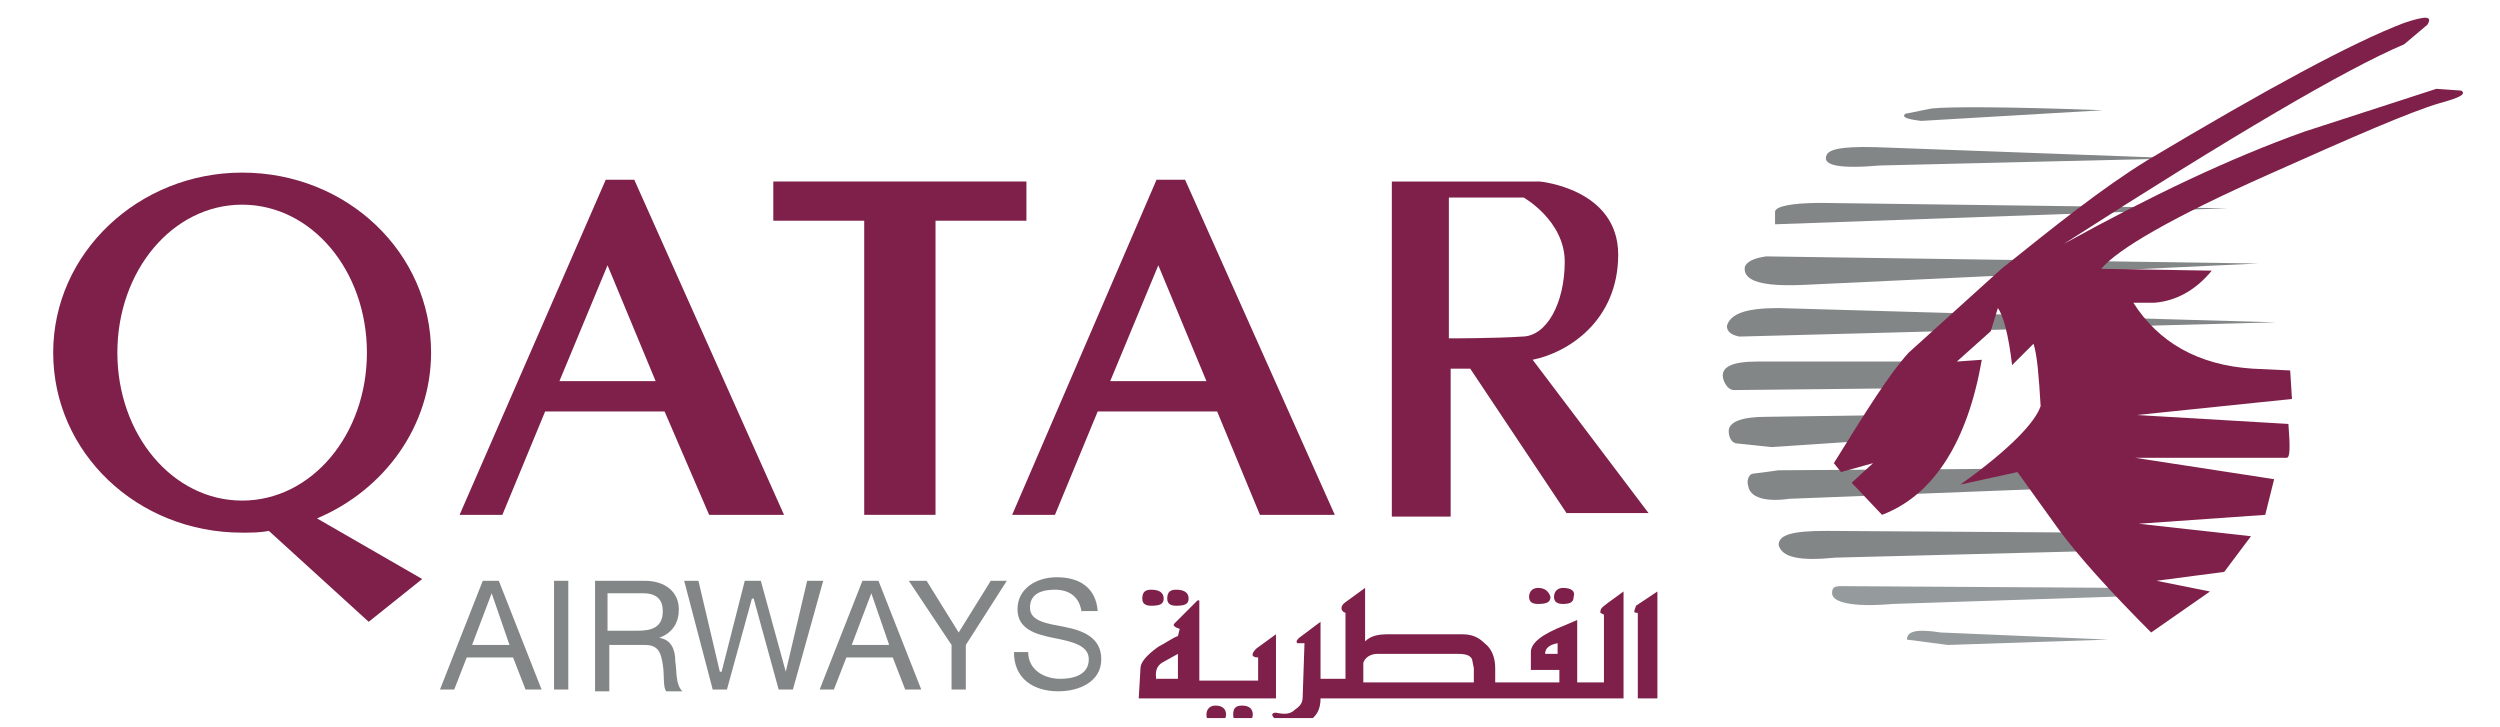
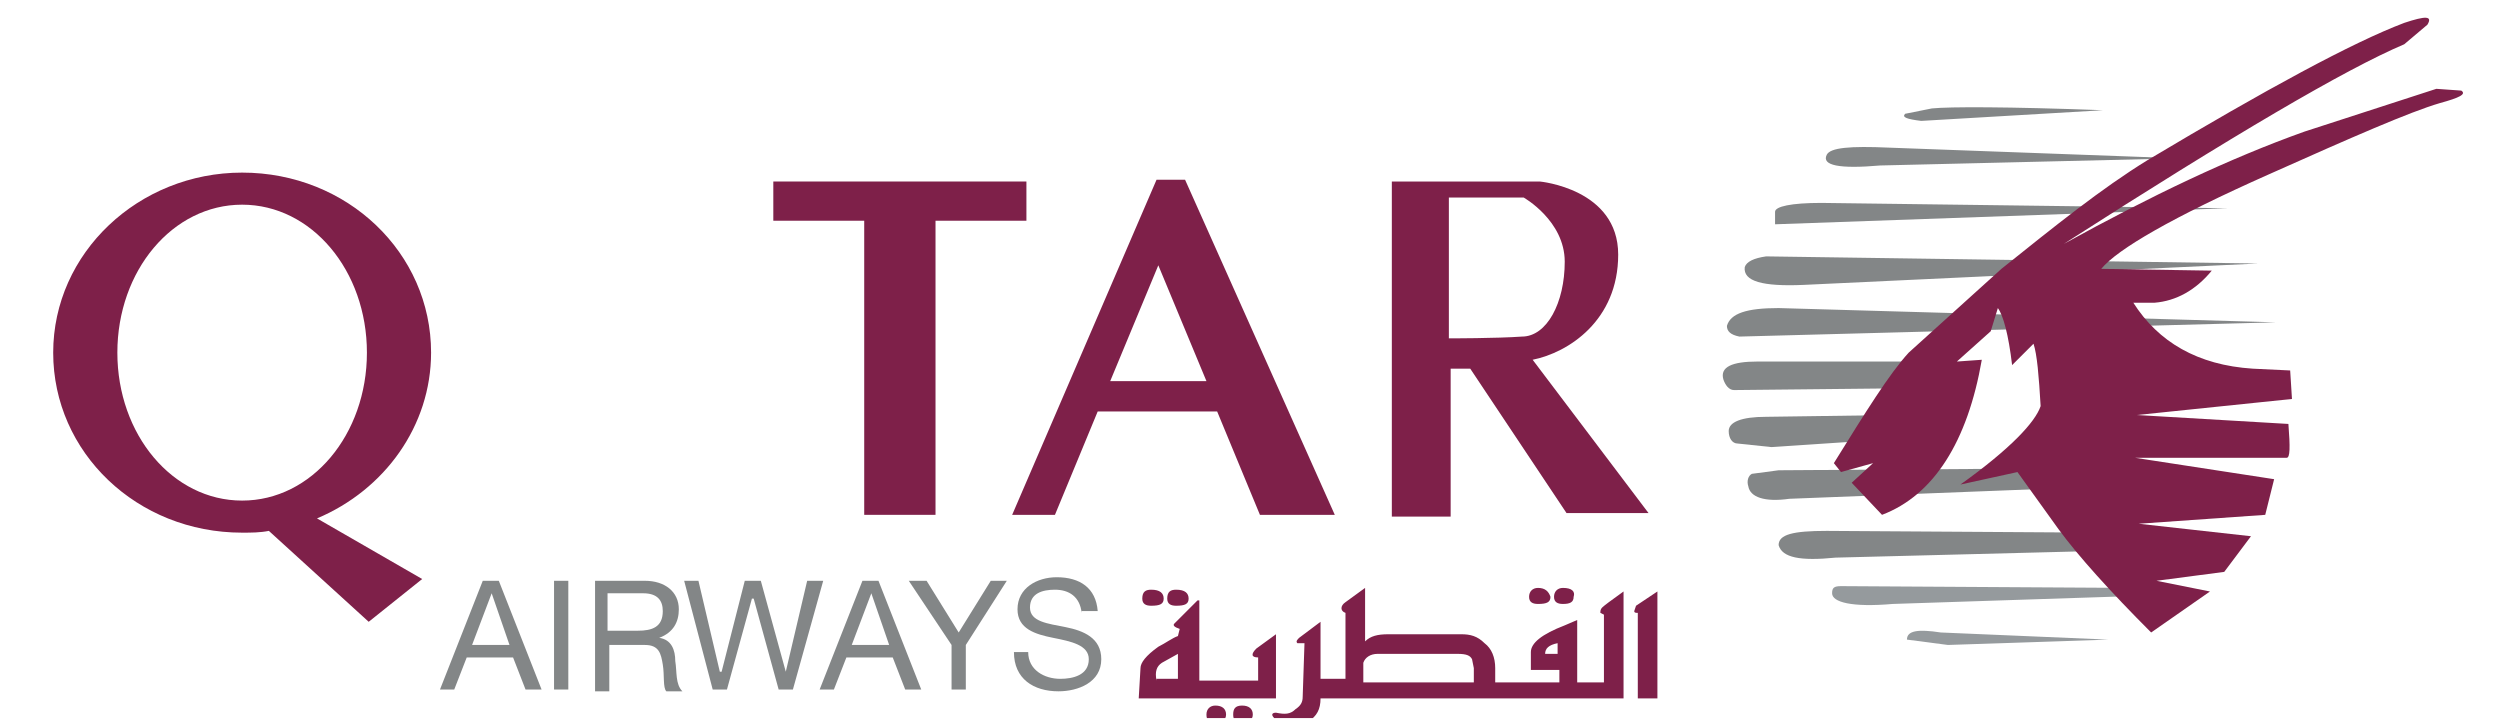
<svg xmlns="http://www.w3.org/2000/svg" width="141" height="41" viewBox="0 0 141 41" fill="none">
  <g clip-path="url(#clip0_10966_19821)">
    <path fill-rule="evenodd" clip-rule="evenodd" d="M108.356 6.819L118.61 6.216C113.182 6.015 109.965 6.015 108.959 6.115L107.451 6.417C107.25 6.618 107.552 6.719 108.356 6.819Z" fill="#838687" />
    <path fill-rule="evenodd" clip-rule="evenodd" d="M106.044 9.333L122.933 8.93L106.547 8.327C104.335 8.227 103.229 8.327 103.028 8.729C102.727 9.333 103.732 9.534 106.044 9.333Z" fill="#838687" />
    <path fill-rule="evenodd" clip-rule="evenodd" d="M100.113 12.65L125.648 11.745L102.727 11.444C101.018 11.444 100.113 11.645 100.113 11.947V12.65Z" fill="#838687" />
    <path fill-rule="evenodd" clip-rule="evenodd" d="M101.721 16.068L127.357 14.862L99.61 14.46C98.906 14.56 98.504 14.761 98.404 15.063C98.303 15.867 99.409 16.169 101.721 16.068Z" fill="#838687" />
    <path fill-rule="evenodd" clip-rule="evenodd" d="M98.102 18.983L128.362 18.179L100.314 17.375C98.504 17.375 97.6 17.677 97.398 18.38C97.398 18.682 97.6 18.883 98.102 18.983Z" fill="#838687" />
    <path fill-rule="evenodd" clip-rule="evenodd" d="M97.801 22L107.351 21.899L108.658 20.391H99.108C97.7 20.391 96.996 20.693 97.197 21.396C97.298 21.698 97.499 22 97.801 22Z" fill="#838687" />
    <path fill-rule="evenodd" clip-rule="evenodd" d="M99.911 25.216L105.943 24.814L106.747 23.407L99.61 23.508C98.202 23.508 97.499 23.809 97.499 24.312C97.499 24.714 97.7 25.015 98.001 25.015L99.911 25.216Z" fill="#838687" />
    <path fill-rule="evenodd" clip-rule="evenodd" d="M100.917 28.132L116.399 27.529L115.293 26.423L100.314 26.523L98.806 26.724C98.605 26.825 98.504 27.127 98.605 27.428C98.705 28.031 99.51 28.333 100.917 28.132Z" fill="#838687" />
    <path fill-rule="evenodd" clip-rule="evenodd" d="M118.41 30.042L103.029 29.942C101.119 29.942 100.314 30.143 100.314 30.746C100.516 31.45 101.521 31.651 103.531 31.45L119.315 31.047L118.41 30.042Z" fill="#838687" />
    <path fill-rule="evenodd" clip-rule="evenodd" d="M120.32 33.159L103.833 33.058C103.431 33.058 103.33 33.159 103.33 33.46C103.33 33.963 104.436 34.264 106.748 34.063L122.029 33.561L120.32 33.159Z" fill="#959A9D" />
-     <path fill-rule="evenodd" clip-rule="evenodd" d="M109.864 36.376L118.912 36.074L109.462 35.672C108.155 35.471 107.552 35.572 107.552 36.074L109.864 36.376Z" fill="#959A9D" />
+     <path fill-rule="evenodd" clip-rule="evenodd" d="M109.864 36.376L118.912 36.074L109.462 35.672C108.155 35.471 107.552 35.572 107.552 36.074L109.864 36.376" fill="#959A9D" />
    <path fill-rule="evenodd" clip-rule="evenodd" d="M135.6 2.496C132.283 3.904 125.949 7.624 116.399 13.756C121.325 11.042 125.748 8.93 129.97 7.423L137.41 5.01L138.817 5.11C139.119 5.311 138.717 5.512 137.611 5.814C135.902 6.317 132.685 7.724 127.96 9.835C122.531 12.248 119.415 14.058 118.51 15.163L124.743 15.264C123.838 16.37 122.732 16.973 121.526 17.073H120.319C121.727 19.285 123.939 20.592 127.055 20.793L129.166 20.894L129.267 22.502L120.52 23.407L129.066 23.91C129.166 25.217 129.166 25.82 128.965 25.82H120.42L128.261 27.026L127.759 29.037L120.621 29.539L126.955 30.243L125.447 32.254L121.626 32.756L124.642 33.36L121.325 35.672C119.013 33.36 117.203 31.349 116.097 29.841L113.785 26.624L110.568 27.328C113.383 25.317 114.79 23.809 115.092 22.904C114.991 21.195 114.891 19.989 114.69 19.386L113.483 20.592C113.282 18.883 112.981 17.777 112.679 17.375L112.277 18.682L110.367 20.391L111.774 20.291C110.97 24.915 109.06 27.931 106.145 29.037L104.435 27.227L105.642 26.121L103.832 26.624L103.43 26.121C105.24 23.206 106.547 21.095 107.652 19.888L112.88 15.163C115.896 12.751 118.51 10.639 121.124 9.031C127.859 5.01 132.685 2.396 135.6 1.29C136.807 0.888 137.209 0.888 136.907 1.391L135.6 2.496Z" fill="#7E2049" />
    <path fill-rule="evenodd" clip-rule="evenodd" d="M86.341 37.682V36.778C86.341 36.275 86.944 35.772 88.251 35.27L88.954 34.968V38.487H90.462V34.666L90.261 34.566C90.261 34.465 90.261 34.365 90.362 34.264C90.462 34.164 90.864 33.862 91.568 33.359V39.391H74.478C74.478 39.995 74.277 40.397 73.774 40.698L72.769 41C72.467 41 72.166 40.799 71.864 40.497C71.663 40.296 71.763 40.196 71.965 40.196C72.467 40.296 72.769 40.296 73.07 39.995C73.372 39.794 73.472 39.593 73.472 39.291L73.573 36.275H73.171C73.07 36.174 73.171 36.074 73.272 35.973L74.478 35.069V38.286H75.885V34.566C75.584 34.465 75.584 34.164 75.885 33.963L76.991 33.158V36.174C77.293 35.873 77.695 35.772 78.298 35.772H82.42C82.922 35.772 83.325 35.873 83.727 36.275C84.129 36.577 84.33 37.079 84.33 37.682V38.487H87.949V37.783H86.341V37.682ZM67.541 33.862L66.234 35.169C66.134 35.27 66.234 35.37 66.536 35.471L66.435 35.873C66.134 35.973 65.732 36.275 65.329 36.476C64.626 36.979 64.324 37.381 64.324 37.682L64.224 39.391H71.965V35.772L70.859 36.577C70.557 36.878 70.557 37.079 70.959 37.079V38.386H67.642V33.862H67.541ZM87.849 36.275C87.346 36.376 87.145 36.577 87.145 36.878H87.849V36.275ZM65.229 38.386C65.128 37.883 65.229 37.582 65.531 37.381L66.435 36.878V38.286H65.229V38.386ZM64.927 33.259C65.43 33.259 65.631 33.46 65.631 33.762C65.631 34.063 65.43 34.164 64.927 34.164C64.626 34.164 64.425 34.063 64.425 33.762C64.425 33.359 64.626 33.259 64.927 33.259ZM66.335 33.259C66.838 33.259 67.038 33.46 67.038 33.762C67.038 34.063 66.838 34.164 66.335 34.164C66.033 34.164 65.832 34.063 65.832 33.762C65.832 33.359 66.033 33.259 66.335 33.259ZM68.546 39.794C68.949 39.794 69.15 39.995 69.15 40.296C69.15 40.598 68.949 40.698 68.546 40.698C68.144 40.698 68.044 40.598 68.044 40.296C68.044 39.995 68.245 39.794 68.546 39.794ZM70.054 39.794C70.457 39.794 70.658 39.995 70.658 40.296C70.658 40.598 70.457 40.698 70.054 40.698C69.652 40.698 69.552 40.598 69.552 40.296C69.552 39.995 69.652 39.794 70.054 39.794ZM86.743 33.158C86.441 33.158 86.24 33.359 86.24 33.661C86.24 33.963 86.441 34.063 86.743 34.063C87.245 34.063 87.446 33.963 87.446 33.661C87.346 33.359 87.145 33.158 86.743 33.158ZM88.15 33.158C87.849 33.158 87.647 33.359 87.647 33.661C87.647 33.963 87.849 34.063 88.15 34.063C88.552 34.063 88.753 33.963 88.753 33.661C88.854 33.359 88.653 33.158 88.15 33.158ZM83.124 38.386V37.682L83.023 37.18C82.922 36.979 82.721 36.878 82.219 36.878H77.695C77.293 36.878 76.991 37.079 76.891 37.381V38.487H83.124V38.386ZM93.478 33.359V39.391H92.372V34.566C92.272 34.566 92.171 34.566 92.171 34.465L92.272 34.164L93.478 33.359Z" fill="#7E2049" />
-     <path fill-rule="evenodd" clip-rule="evenodd" d="M39.995 29.037H44.218L35.773 10.137H34.164L25.921 29.037H28.334L30.746 23.206H37.482L39.995 29.037ZM31.551 21.497L34.265 14.963L36.979 21.497H31.551Z" fill="#7E2049" />
    <path fill-rule="evenodd" clip-rule="evenodd" d="M71.06 29.037H75.282L66.838 10.137H65.229L57.086 29.037H59.499L61.911 23.206H68.647L71.06 29.037ZM62.615 21.497L65.329 14.963L68.044 21.497H62.615Z" fill="#7E2049" />
    <path fill-rule="evenodd" clip-rule="evenodd" d="M43.615 10.237H57.89V12.449H52.763V29.037H48.742V12.449H43.615V10.237Z" fill="#7E2049" />
    <path fill-rule="evenodd" clip-rule="evenodd" d="M24.313 19.889C24.313 14.259 19.588 9.735 13.656 9.735C7.825 9.735 3 14.259 3 19.889C3 25.518 7.725 30.042 13.656 30.042C14.159 30.042 14.662 30.042 15.164 29.942L20.794 35.069L23.81 32.656L17.879 29.238C21.699 27.63 24.313 24.01 24.313 19.889ZM13.656 28.233C9.736 28.233 6.619 24.513 6.619 19.889C6.619 15.264 9.736 11.544 13.656 11.544C17.577 11.544 20.694 15.264 20.694 19.889C20.694 24.513 17.577 28.233 13.656 28.233Z" fill="#7E2049" />
    <path fill-rule="evenodd" clip-rule="evenodd" d="M86.441 20.29C88.452 19.888 91.266 18.079 91.266 14.359C91.266 10.639 86.843 10.237 86.843 10.237H81.817H80.208H78.499V29.137H81.817V20.793H82.922L88.351 28.936H92.976L86.441 20.29ZM81.716 19.084V11.142H85.938C85.938 11.142 88.251 12.449 88.251 14.761C88.251 17.073 87.245 18.983 85.838 18.983C84.43 19.084 81.716 19.084 81.716 19.084Z" fill="#7E2049" />
    <path fill-rule="evenodd" clip-rule="evenodd" d="M27.228 32.757H28.133L30.545 38.889H29.64L28.937 37.08H26.323L25.619 38.889H24.815L27.228 32.757ZM26.625 36.376H28.736L27.73 33.461L26.625 36.376Z" fill="#838687" />
    <path d="M32.053 32.757H31.248V38.889H32.053V32.757Z" fill="#838687" />
    <path fill-rule="evenodd" clip-rule="evenodd" d="M33.46 32.757H36.376C37.482 32.757 38.286 33.36 38.286 34.365C38.286 35.069 37.984 35.672 37.18 35.974C37.884 36.074 38.085 36.678 38.085 37.281C38.185 37.884 38.085 38.588 38.487 38.99H37.582C37.381 38.789 37.482 38.085 37.381 37.482C37.281 36.879 37.18 36.376 36.376 36.376H34.365V38.99H33.561V32.757H33.46ZM35.974 35.572C36.778 35.572 37.381 35.371 37.381 34.466C37.381 33.863 37.08 33.461 36.275 33.461H34.265V35.572H35.974Z" fill="#838687" />
    <path fill-rule="evenodd" clip-rule="evenodd" d="M44.72 38.889H43.916L42.508 33.762H42.408L41 38.889H40.196L38.587 32.757H39.392L40.598 37.884H40.699L42.005 32.757H42.91L44.318 37.884L45.524 32.757H46.429L44.72 38.889Z" fill="#838687" />
    <path fill-rule="evenodd" clip-rule="evenodd" d="M48.641 32.757H49.546L51.958 38.889H51.053L50.35 37.08H47.736L47.032 38.889H46.228L48.641 32.757ZM48.038 36.376H50.149L49.143 33.461L48.038 36.376Z" fill="#838687" />
    <path fill-rule="evenodd" clip-rule="evenodd" d="M54.472 36.376V38.889H53.668V36.376L51.255 32.757H52.26L54.07 35.672L55.879 32.757H56.784L54.472 36.376Z" fill="#838687" />
    <path fill-rule="evenodd" clip-rule="evenodd" d="M61.006 34.566C60.906 33.661 60.303 33.259 59.498 33.259C58.794 33.259 58.091 33.46 58.091 34.265C58.091 35.069 59.096 35.169 60.101 35.37C61.107 35.572 62.112 35.974 62.112 37.18C62.112 38.487 60.805 38.99 59.699 38.99C58.292 38.99 57.186 38.286 57.186 36.778H57.99C57.99 37.783 58.895 38.286 59.8 38.286C60.504 38.286 61.408 38.085 61.408 37.18C61.408 36.376 60.403 36.175 59.398 35.974C58.392 35.773 57.387 35.471 57.387 34.365C57.387 33.159 58.493 32.556 59.599 32.556C60.906 32.556 61.81 33.159 61.911 34.466H61.006V34.566Z" fill="#838687" />
  </g>
  <defs>
    <clipPath id="clip0_10966_19821">
      <rect width="140" height="40" fill="white" transform="translate(0.482 0.5)" />
    </clipPath>
  </defs>
</svg>